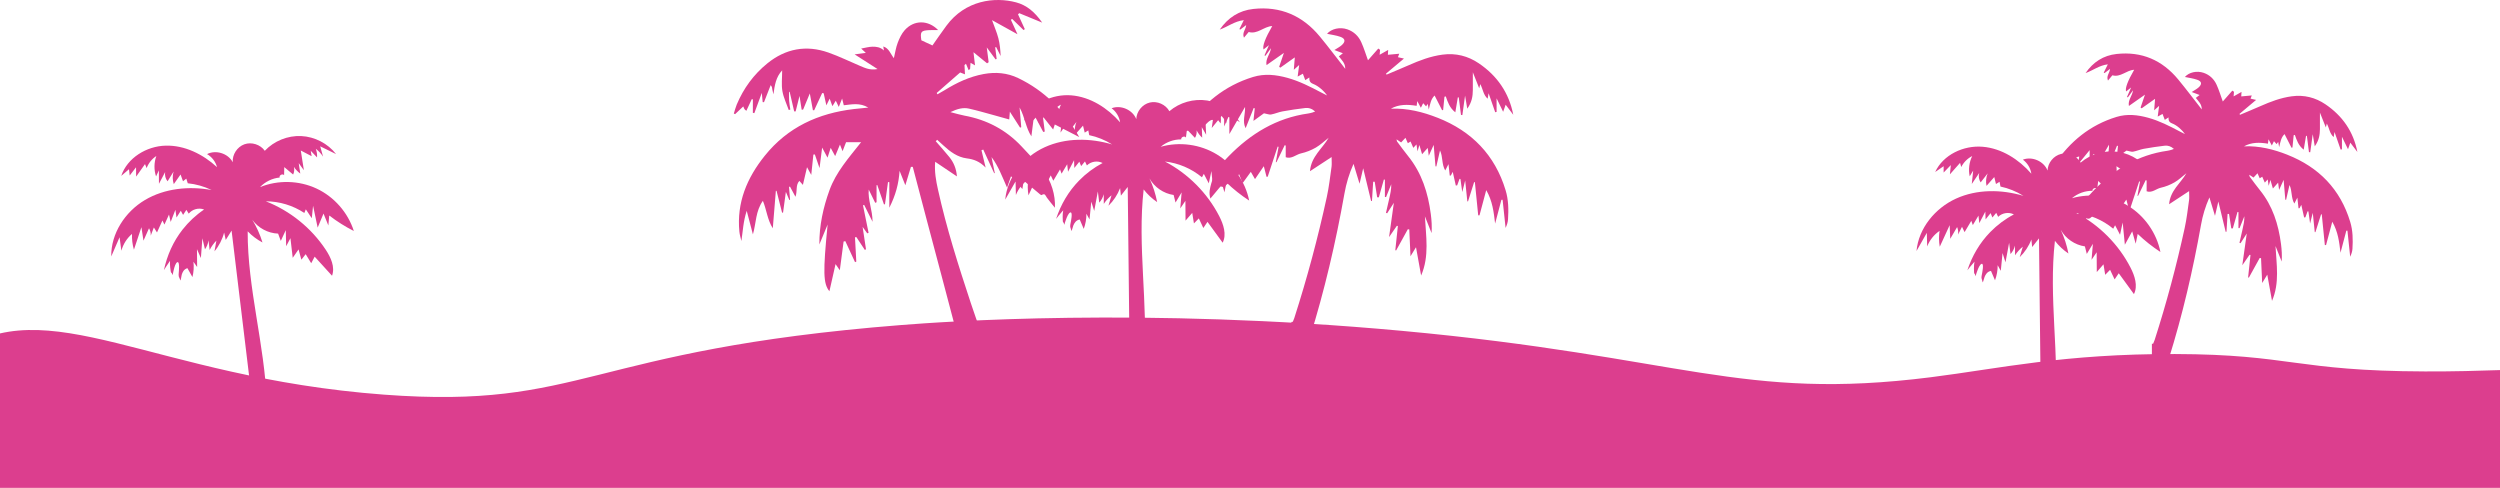
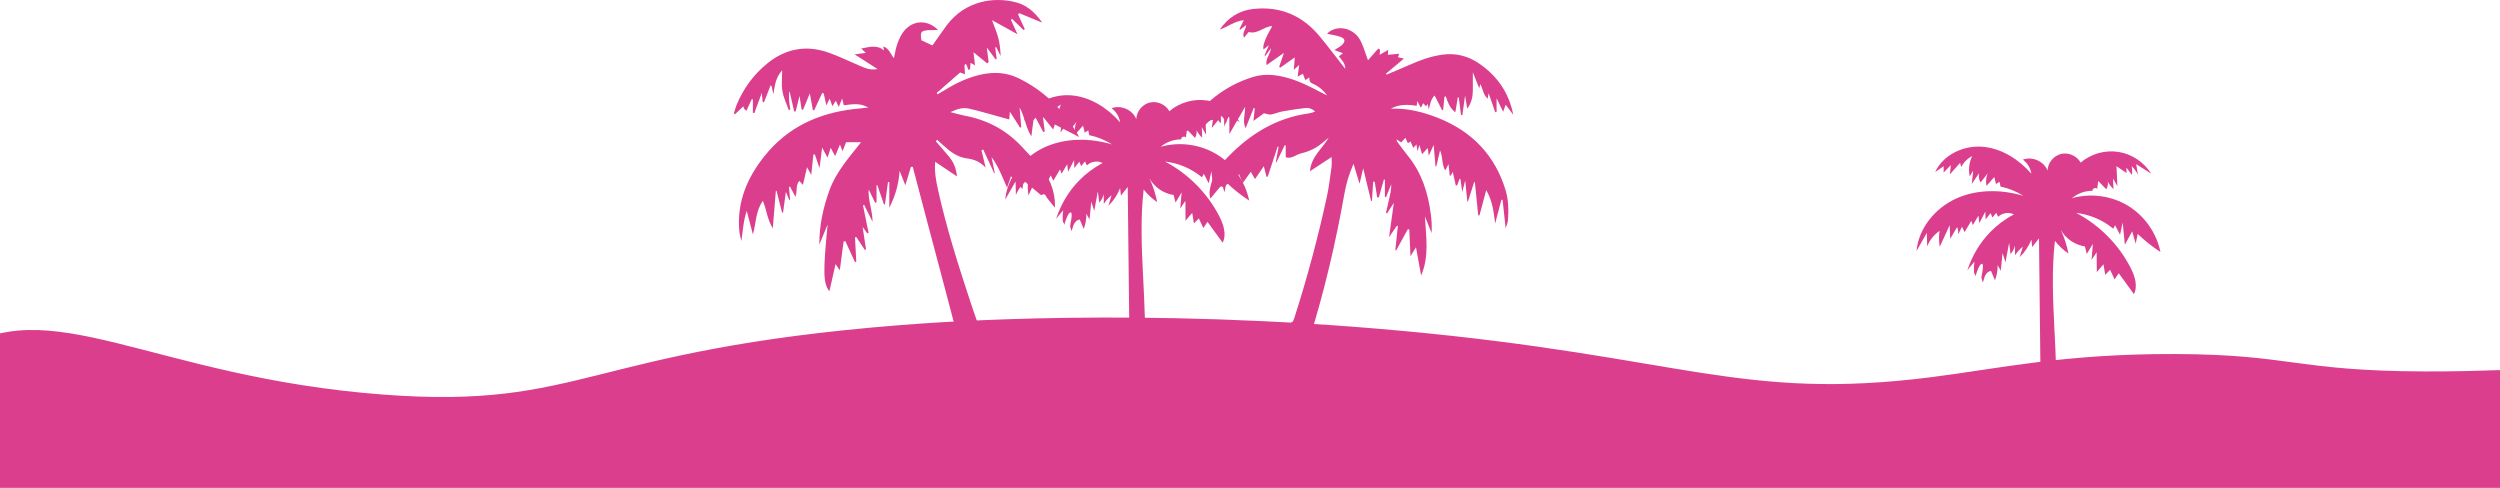
<svg xmlns="http://www.w3.org/2000/svg" width="1440" height="281" viewBox="0 0 1440 281" fill="none">
  <g clip-path="url(#clip0_2005_128)">
    <path d="M1387.09 42.498C1387.09 42.498 1387.08 42.493 1387.01 42.434C1387.03 42.452 1387.05 42.463 1387.07 42.481L1387.1 42.498H1387.09Z" fill="black" />
-     <path d="M1317.55 89.133C1309.58 85.997 1301.3 83.92 1292.55 84.286C1296.93 81.866 1301.51 81.976 1306.33 82.756C1306.41 82.244 1306.5 81.406 1306.66 80.219C1307.36 81.511 1307.89 82.506 1308.57 83.792C1309.08 82.774 1309.43 82.087 1309.8 81.331C1310.39 81.988 1310.85 82.489 1311.34 83.024C1311.7 82.489 1311.94 82.139 1312.23 81.703C1312.39 82.535 1312.52 83.227 1312.79 84.734C1313.56 81.604 1313.9 79.178 1315.89 77.234C1317.3 79.981 1318.61 82.535 1319.91 85.095C1320.09 85.06 1320.27 85.014 1320.45 84.979C1320.68 82.617 1320.92 80.254 1321.16 77.898C1321.39 77.834 1321.63 77.775 1321.85 77.717C1322.9 80.778 1323.92 83.856 1326.94 86.218C1327.43 83.28 1327.85 80.76 1328.28 78.235C1328.44 78.253 1328.61 78.258 1328.77 78.276C1329.17 81.389 1329.57 84.502 1329.96 87.62C1330.2 87.644 1330.44 87.673 1330.69 87.696C1331.14 84.496 1331.57 81.296 1332.13 77.31C1332.59 79.981 1332.89 81.802 1333.31 84.281C1335.78 80.801 1336.24 77.647 1336.28 74.389C1336.31 71.34 1336.28 68.297 1336.28 64.859C1337.48 67.873 1338.57 70.613 1339.69 73.412C1339.87 72.684 1340.03 72.068 1340.25 71.177C1341.72 73.912 1341.84 76.914 1344.19 78.968C1344.37 77.886 1344.52 77.037 1344.69 76.036C1345.93 79.597 1347.07 82.884 1348.22 86.183C1348.47 86.119 1348.71 86.055 1348.96 85.997V78.765C1350.25 81.43 1351.25 83.501 1352.45 85.956C1353 84.414 1353.34 83.454 1353.78 82.18C1355.31 84.199 1356.58 85.869 1357.85 87.533C1355.56 75.727 1349.2 66.686 1339.49 60.105C1333.7 56.183 1327.2 54.502 1320.05 55.468C1313.69 56.329 1307.83 58.551 1302.04 61.117C1298.13 62.84 1294.17 64.463 1290.23 66.127C1290.15 65.947 1290.05 65.772 1289.96 65.592C1293.06 62.985 1296.16 60.378 1299.53 57.545C1298.15 57.23 1297.24 57.027 1296.32 56.817C1296.58 56.131 1296.77 55.63 1297.02 54.973C1294.93 55.165 1292.97 55.351 1290.96 55.537C1291.01 54.7 1291.04 54.083 1291.11 52.937C1289.39 53.914 1288.05 54.67 1286.56 55.526C1286.64 54.56 1286.71 53.722 1286.78 52.873C1286.46 52.651 1286.15 52.43 1285.83 52.203C1283.92 54.374 1282 56.556 1280.33 58.458C1279.18 55.281 1278.19 51.971 1276.77 48.834C1275.3 45.576 1272.82 43.167 1269.32 41.957C1265.4 40.596 1260.83 41.62 1258.5 44.343C1260.83 44.849 1263.31 45.134 1265.61 45.949C1268.23 46.862 1268.47 48.485 1266.41 50.336C1265.28 51.365 1263.83 52.069 1262.42 53.006C1263.98 53.6 1265.31 54.1 1266.96 54.717C1266.05 55.427 1265.52 55.846 1264.8 56.393C1266.28 58.319 1268.28 59.994 1268.21 63.026C1263.55 57.079 1259.24 51.319 1254.66 45.786C1245.47 34.655 1233.67 29.511 1219.17 31.088C1211.53 31.92 1205.64 35.766 1201.28 42.097C1205.51 40.607 1209.15 37.645 1214.11 37.058C1213.22 38.867 1212.49 40.363 1211.74 41.864C1211.92 41.934 1212.08 41.998 1212.25 42.068C1213.17 41.358 1214.1 40.66 1215.38 39.682C1215.16 42.213 1213.09 43.668 1214.19 46.408C1215.11 45.309 1216.02 44.22 1216.73 43.365C1221.4 44.732 1224.81 40.409 1229.28 40.194C1225.53 46.691 1223.98 50.852 1224.64 52.675C1225.51 51.994 1226.34 51.331 1227.53 50.388C1226.57 52.587 1225.86 54.234 1225.14 55.869C1225.32 55.939 1225.49 56.003 1225.66 56.067C1226.54 54.857 1227.43 53.641 1228.64 51.988C1228.16 55.386 1225.6 57.58 1226.24 61.036C1229.46 58.772 1232.38 56.718 1235.5 54.525C1234.59 57.213 1233.78 59.581 1232.97 61.961C1233.18 62.106 1233.4 62.246 1233.6 62.386C1236.06 60.652 1238.5 58.906 1241.32 56.916C1241.14 59.296 1240.98 61.141 1240.79 63.538C1242.06 62.397 1242.76 61.763 1243.65 60.978C1243.37 63.09 1243.14 64.829 1242.84 67.157C1244.27 66.365 1245.02 65.958 1245.62 65.626C1246.1 66.883 1246.48 67.907 1246.91 69.048C1247.84 68.425 1248.35 68.088 1249.06 67.622C1249.01 69.31 1249.33 70.374 1251.09 71.061C1254.05 72.201 1257.06 75.023 1258.54 77.234C1257.34 76.629 1256.36 76.146 1255.39 75.634C1249.59 72.568 1243.76 69.595 1237.39 67.832C1231.32 66.156 1225.24 65.464 1219.08 67.355C1203.83 72.027 1192.3 81.528 1183.49 94.568C1183.18 95.021 1183.04 95.586 1182.75 96.22C1186.67 96.203 1188.98 91.711 1193.07 93.27C1194.48 92.316 1195.36 90.489 1197.64 90.134C1197.42 91.717 1197.25 92.874 1197 94.591C1199.28 91.798 1201.19 89.465 1203.63 86.48V93.782C1204.61 91.588 1205.26 90.128 1205.92 88.674C1206.07 88.737 1206.24 88.807 1206.4 88.871V97.814C1209.23 92.927 1211.85 88.388 1214.78 83.338C1214.95 87.452 1213.2 91.024 1215.08 94.678C1216.58 90.937 1217.99 87.417 1219.4 83.897C1219.58 83.972 1219.76 84.036 1219.95 84.106C1219.72 86.288 1219.49 88.487 1219.25 90.791C1221.58 89.104 1223.56 87.673 1224.86 86.73C1226.57 87.044 1227.67 87.55 1228.64 87.376C1230.71 87.004 1232.68 86.102 1234.74 85.724C1238.74 85.002 1242.79 84.397 1246.83 83.926C1248.7 83.71 1250.49 84.246 1252.17 85.782C1251.5 86.032 1251.09 86.207 1250.67 86.329C1249.95 86.521 1249.23 86.73 1248.5 86.829C1231.53 89.209 1217.79 97.605 1206.05 109.608C1201.96 113.786 1198.27 118.324 1196.74 124.172C1196.11 126.627 1195.3 129.1 1196.29 132.213C1197.96 130.2 1199.34 128.513 1200.74 126.86C1201.1 126.435 1201.74 125.656 1201.91 125.737C1203.6 126.575 1204.44 125.091 1205.39 124.399C1207.48 122.915 1209.38 121.164 1211.62 119.296C1212.23 120.867 1212.79 122.304 1213.46 124.021C1215.02 121.874 1216.4 119.977 1217.85 117.975C1218.7 119.453 1219.34 120.582 1220.07 121.85C1221.71 119.442 1223.14 117.359 1224.78 114.961C1225.35 117.213 1225.79 118.918 1226.22 120.617C1226.42 120.605 1226.63 120.599 1226.84 120.582C1228.61 115.223 1230.38 109.859 1232.16 104.5C1232.32 104.546 1232.48 104.587 1232.65 104.634C1232.15 107.357 1231.66 110.085 1231.17 112.814C1231.29 112.814 1231.41 112.814 1231.53 112.814C1232.99 109.783 1234.46 106.769 1235.93 103.749C1236.11 103.819 1236.28 103.895 1236.46 103.964V110.184C1239.61 111.278 1241.93 108.724 1244.63 108.13C1247.37 107.525 1250.1 106.431 1252.53 105.029C1255 103.604 1257.11 101.544 1259.37 99.769C1256.06 105.576 1250.05 109.696 1249.4 117.644C1253.28 115.095 1256.79 112.791 1260.93 110.074C1260.93 112.366 1261.1 113.844 1260.9 115.264C1260.15 120.646 1259.53 126.075 1258.37 131.375C1253.64 153.13 1247.89 174.618 1241.08 195.815C1240.84 196.554 1240.51 197.252 1240.21 197.962C1239.97 197.991 1239.73 198.008 1239.49 198.032V209.465H1248.7C1248.75 208.557 1248.95 207.609 1249.26 206.591C1257.16 181.304 1263.15 155.551 1267.79 129.473C1268.72 124.178 1270.27 119.011 1272.62 113.705C1273.69 117.254 1274.64 120.39 1275.83 124.312C1276.56 121.222 1277.11 118.877 1277.77 116.061C1279.25 122.194 1280.63 127.878 1282 133.563C1282.15 133.522 1282.3 133.482 1282.46 133.441C1282.67 130.037 1282.87 126.639 1283.09 123.235H1283.91C1284.36 126.005 1284.79 128.763 1285.23 131.544C1285.52 131.55 1285.82 131.561 1286.11 131.573C1287.01 128.402 1287.9 125.237 1288.81 122.066C1288.99 122.095 1289.17 122.124 1289.35 122.159V131.387C1289.56 131.399 1289.77 131.41 1289.98 131.416C1290.9 129.135 1291.82 126.843 1292.75 124.562C1292.82 127.238 1292.24 129.729 1291.67 132.225C1291.09 134.767 1290.51 137.316 1289.93 139.87C1290.14 139.934 1290.35 140.004 1290.56 140.08C1291.72 138.258 1292.89 136.431 1294.13 134.488C1293.29 140.469 1292.51 146.189 1291.57 152.787C1293.31 150.279 1294.52 148.522 1295.74 146.759C1295.92 146.794 1296.1 146.835 1296.28 146.864C1295.82 151.17 1295.36 155.475 1294.91 159.781C1295.05 159.828 1295.2 159.868 1295.35 159.915C1297.43 156.144 1299.51 152.368 1301.59 148.598C1301.85 148.639 1302.1 148.674 1302.36 148.708C1302.56 153.2 1302.77 157.692 1303.01 163.016C1304.17 161.102 1304.93 159.839 1305.95 158.198C1306.92 163.592 1307.79 168.445 1308.68 173.303C1313.17 162.894 1311.24 152.322 1310.69 141.703C1311.88 144.688 1313.07 147.667 1314.25 150.652C1314.5 147.19 1314.28 143.867 1313.86 140.574C1312.39 129.222 1309.05 118.592 1301.7 109.515C1299.67 107.007 1297.78 104.401 1295.86 101.812C1295.68 101.579 1295.71 101.201 1295.58 100.642C1296.58 101.311 1297.33 101.817 1298.02 102.277C1298.82 101.422 1299.44 100.764 1300.33 99.798C1300.87 101.014 1301.23 101.847 1301.6 102.702C1302.19 102.329 1302.67 102.033 1303.05 101.794C1303.53 102.894 1303.98 103.935 1304.52 105.18C1305.27 104.354 1305.69 103.889 1306.19 103.353C1306.36 104.459 1306.5 105.349 1306.76 107.042C1307.19 105.559 1307.4 104.86 1307.75 103.65C1308.31 105.565 1308.7 106.914 1309.19 108.578C1310.31 107.328 1311.15 106.373 1312.19 105.215C1312.37 106.594 1312.52 107.613 1312.76 109.405C1313.71 107.281 1314.35 105.873 1315.37 103.604C1315.74 108.014 1316.04 111.528 1316.34 115.031C1316.49 115.054 1316.64 115.084 1316.79 115.107C1317.45 112.256 1318.1 109.405 1318.75 106.554C1320.39 109.992 1319.55 113.885 1321.54 117.248C1322.11 116.125 1322.58 115.212 1323.27 113.856C1323.54 116.282 1323.75 118.121 1323.95 119.971C1324.14 119.959 1324.34 119.942 1324.54 119.93C1324.86 119.314 1325.17 118.697 1325.54 117.969C1326.1 120.501 1326.64 122.88 1327.18 125.272C1327.42 125.243 1327.66 125.213 1327.9 125.184C1328.33 124.027 1328.75 122.874 1329.17 121.711C1329.33 121.734 1329.49 121.751 1329.64 121.775C1329.95 123.968 1330.25 126.174 1330.61 128.739C1331.13 126.691 1331.54 125.051 1332.16 122.584C1332.61 126.889 1332.95 130.299 1333.3 133.691C1333.43 133.708 1333.56 133.714 1333.68 133.732C1334.77 130.293 1335.85 126.86 1336.94 123.427C1337.08 123.456 1337.21 123.485 1337.34 123.514C1337.93 129.397 1338.53 135.279 1339.11 141.162H1339.8C1340.95 136.85 1342.1 132.533 1343.39 127.715C1346.76 133.546 1347.4 139.469 1348.13 145.566C1349.24 141.331 1350.36 137.106 1351.48 132.882C1351.7 132.871 1351.91 132.859 1352.12 132.853C1352.65 137.869 1353.18 142.878 1353.71 147.888C1354.41 146.381 1354.92 144.845 1355.01 143.291C1355.34 138.084 1355.26 132.853 1353.73 127.82C1348.05 108.986 1335.64 96.278 1317.49 89.127L1317.55 89.133Z" fill="#DC3E8E" />
    <path d="M828.098 67.843C819.499 64.457 810.55 62.211 801.112 62.607C805.84 59.994 810.789 60.111 815.989 60.954C816.071 60.401 816.176 59.494 816.351 58.22C817.109 59.616 817.68 60.692 818.421 62.077C818.969 60.977 819.342 60.233 819.744 59.424C820.385 60.134 820.887 60.675 821.417 61.257C821.802 60.681 822.058 60.303 822.373 59.831C822.542 60.733 822.682 61.478 822.979 63.101C823.819 59.721 824.18 57.102 826.326 55.008C827.847 57.969 829.264 60.733 830.669 63.491C830.867 63.456 831.054 63.404 831.246 63.363C831.497 60.815 831.759 58.26 832.01 55.718C832.261 55.648 832.523 55.584 832.768 55.52C833.905 58.825 835.006 62.153 838.259 64.695C838.79 61.524 839.25 58.801 839.711 56.078C839.886 56.096 840.067 56.102 840.247 56.125C840.673 59.482 841.104 62.851 841.536 66.214C841.792 66.237 842.055 66.272 842.317 66.296C842.801 62.839 843.273 59.383 843.879 55.078C844.369 57.958 844.701 59.93 845.15 62.607C847.814 58.854 848.31 55.444 848.351 51.924C848.386 48.636 848.357 45.343 848.357 41.631C849.651 44.884 850.834 47.845 852.029 50.865C852.228 50.08 852.397 49.41 852.636 48.45C854.221 51.4 854.356 54.647 856.892 56.858C857.09 55.688 857.253 54.769 857.434 53.693C858.769 57.539 860.005 61.088 861.246 64.649C861.509 64.579 861.777 64.509 862.039 64.445V56.637C863.433 59.511 864.517 61.751 865.811 64.399C866.406 62.735 866.767 61.699 867.257 60.32C868.907 62.502 870.277 64.3 871.641 66.104C869.169 53.361 862.302 43.592 851.82 36.488C845.57 32.252 838.551 30.436 830.826 31.478C823.959 32.409 817.639 34.806 811.384 37.581C807.169 39.443 802.89 41.195 798.64 42.993C798.547 42.795 798.442 42.609 798.343 42.417C801.689 39.606 805.035 36.784 808.673 33.73C807.186 33.392 806.207 33.171 805.21 32.944C805.496 32.199 805.7 31.658 805.968 30.948C803.706 31.158 801.601 31.356 799.421 31.559C799.479 30.652 799.514 29.988 799.59 28.755C797.73 29.814 796.285 30.628 794.676 31.548C794.763 30.506 794.833 29.599 794.909 28.685C794.571 28.447 794.233 28.208 793.889 27.963C791.819 30.308 789.755 32.665 787.954 34.719C786.706 31.292 785.634 27.713 784.1 24.327C782.52 20.813 779.839 18.206 776.067 16.897C771.84 15.425 766.897 16.53 764.372 19.469C766.891 20.015 769.572 20.324 772.05 21.203C774.872 22.192 775.14 23.937 772.919 25.939C771.689 27.05 770.132 27.812 768.605 28.819C770.295 29.459 771.724 30 773.502 30.669C772.522 31.437 771.945 31.891 771.176 32.479C772.773 34.562 774.924 36.365 774.854 39.641C769.817 33.218 765.159 27.003 760.221 21.028C750.293 9.007 737.555 3.45 721.908 5.155C713.653 6.057 707.298 10.206 702.582 17.042C707.153 15.431 711.082 12.236 716.434 11.602C715.478 13.557 714.679 15.169 713.88 16.792C714.067 16.868 714.247 16.938 714.428 17.013C715.425 16.245 716.428 15.489 717.804 14.441C717.57 17.17 715.332 18.741 716.515 21.709C717.506 20.522 718.492 19.341 719.249 18.427C724.292 19.905 727.971 15.239 732.81 15.006C728.756 22.023 727.085 26.515 727.796 28.481C728.729 27.748 729.638 27.027 730.915 26.009C729.877 28.388 729.108 30.163 728.332 31.926C728.519 32.002 728.705 32.071 728.886 32.141C729.842 30.832 730.804 29.523 732.104 27.737C731.585 31.402 728.822 33.776 729.516 37.506C732.99 35.056 736.144 32.845 739.52 30.471C738.534 33.369 737.66 35.929 736.791 38.501C737.019 38.658 737.252 38.809 737.473 38.96C740.12 37.087 742.761 35.208 745.804 33.055C745.6 35.621 745.437 37.616 745.233 40.206C746.609 38.972 747.361 38.285 748.317 37.442C748.02 39.723 747.769 41.602 747.448 44.116C748.993 43.26 749.798 42.818 750.445 42.463C750.964 43.825 751.372 44.93 751.838 46.158C752.847 45.483 753.395 45.122 754.17 44.616C754.106 46.443 754.456 47.583 756.362 48.328C759.557 49.562 762.81 52.605 764.407 54.996C763.107 54.344 762.052 53.821 761.003 53.268C754.736 49.957 748.445 46.745 741.572 44.843C735.013 43.033 728.455 42.289 721.791 44.325C705.328 49.37 692.887 59.628 683.367 73.708C683.034 74.197 682.877 74.808 682.568 75.495C686.806 75.477 689.296 70.624 693.709 72.312C695.242 71.282 696.181 69.31 698.653 68.925C698.414 70.636 698.221 71.881 697.959 73.737C700.425 70.723 702.483 68.204 705.112 64.981V72.865C706.173 70.491 706.884 68.92 707.59 67.349C707.759 67.419 707.934 67.494 708.114 67.564V77.223C711.163 71.945 714.003 67.046 717.157 61.588C717.337 66.028 715.448 69.886 717.483 73.836C719.104 69.798 720.619 65.999 722.141 62.194C722.339 62.275 722.537 62.345 722.741 62.42C722.491 64.777 722.252 67.151 721.984 69.641C724.496 67.814 726.636 66.278 728.041 65.254C729.895 65.592 731.072 66.138 732.127 65.952C734.36 65.551 736.482 64.573 738.715 64.166C743.041 63.386 747.402 62.735 751.768 62.223C753.785 61.99 755.715 62.566 757.528 64.23C756.811 64.498 756.362 64.69 755.907 64.823C755.132 65.033 754.351 65.26 753.564 65.365C735.241 67.931 720.41 77.002 707.73 89.959C703.316 94.469 699.335 99.368 697.679 105.687C696.991 108.334 696.123 111.011 697.195 114.368C698.997 112.192 700.483 110.37 701.999 108.584C702.39 108.125 703.083 107.281 703.258 107.368C705.089 108.276 705.987 106.67 707.018 105.919C709.275 104.313 711.321 102.428 713.752 100.409C714.405 102.108 715.011 103.656 715.74 105.512C717.425 103.19 718.911 101.148 720.479 98.984C721.395 100.584 722.094 101.794 722.881 103.167C724.654 100.566 726.193 98.315 727.959 95.725C728.577 98.157 729.055 99.996 729.522 101.835C729.737 101.823 729.965 101.817 730.192 101.8C732.104 96.01 734.016 90.221 735.934 84.432C736.109 84.484 736.29 84.525 736.465 84.577C735.929 87.516 735.392 90.466 734.862 93.41C734.996 93.404 735.118 93.404 735.258 93.404C736.832 90.134 738.418 86.876 740.004 83.617C740.202 83.693 740.382 83.774 740.575 83.85V90.57C743.979 91.751 746.486 88.993 749.401 88.348C752.351 87.696 755.301 86.509 757.924 85.002C760.594 83.46 762.874 81.237 765.317 79.323C761.743 85.596 755.254 90.041 754.543 98.623C758.741 95.877 762.53 93.381 767.001 90.454C767.001 92.933 767.182 94.521 766.972 96.057C766.15 101.87 765.492 107.735 764.244 113.454C759.131 136.943 752.922 160.147 745.571 183.032C745.315 183.829 744.953 184.585 744.638 185.353C744.37 185.382 744.119 185.405 743.851 185.429V197.776H753.797C753.855 196.798 754.065 195.768 754.409 194.674C762.932 167.368 769.409 139.562 774.417 111.406C775.426 105.687 777.093 100.107 779.635 94.376C780.795 98.204 781.815 101.596 783.098 105.832C783.885 102.498 784.479 99.961 785.196 96.924C786.8 103.545 788.28 109.684 789.767 115.822C789.93 115.776 790.088 115.735 790.257 115.689C790.484 112.017 790.706 108.34 790.945 104.668H791.831C792.309 107.659 792.781 110.638 793.253 113.64C793.568 113.646 793.889 113.658 794.203 113.67C795.171 110.248 796.139 106.827 797.112 103.406C797.299 103.435 797.497 103.47 797.701 103.505V113.472C797.929 113.483 798.156 113.495 798.378 113.501C799.38 111.034 800.371 108.561 801.362 106.1C801.444 108.986 800.814 111.68 800.202 114.374C799.567 117.114 798.949 119.872 798.319 122.624C798.547 122.694 798.774 122.77 799.001 122.851C800.255 120.884 801.508 118.912 802.861 116.812C801.951 123.27 801.1 129.443 800.097 136.571C801.969 133.865 803.28 131.969 804.598 130.06C804.796 130.095 804.983 130.142 805.175 130.171C804.685 134.82 804.184 139.469 803.694 144.118C803.846 144.17 804.009 144.211 804.167 144.263C806.417 140.19 808.667 136.117 810.912 132.038C811.197 132.085 811.466 132.12 811.745 132.161C811.967 137.013 812.188 141.86 812.445 147.609C813.704 145.537 814.526 144.182 815.616 142.407C816.672 148.231 817.616 153.474 818.566 158.716C823.417 147.475 821.33 136.059 820.741 124.597C822.029 127.82 823.306 131.038 824.583 134.261C824.851 130.526 824.612 126.93 824.151 123.381C822.571 111.121 818.957 99.647 811.022 89.843C808.836 87.137 806.802 84.321 804.72 81.528C804.534 81.278 804.557 80.865 804.417 80.266C805.496 80.987 806.312 81.534 807.047 82.035C807.915 81.109 808.586 80.4 809.548 79.364C810.125 80.679 810.521 81.581 810.918 82.494C811.559 82.093 812.078 81.773 812.486 81.511C813.005 82.698 813.494 83.827 814.071 85.165C814.882 84.269 815.337 83.768 815.879 83.192C816.059 84.385 816.217 85.351 816.497 87.172C816.963 85.566 817.185 84.816 817.564 83.512C818.176 85.584 818.595 87.033 819.12 88.836C820.333 87.486 821.242 86.451 822.361 85.206C822.56 86.695 822.717 87.789 822.979 89.727C824.005 87.428 824.693 85.915 825.795 83.46C826.192 88.22 826.518 92.013 826.839 95.801C826.996 95.824 827.165 95.859 827.323 95.882C828.034 92.805 828.739 89.727 829.445 86.649C831.211 90.361 830.302 94.562 832.453 98.198C833.071 96.982 833.572 95.999 834.324 94.538C834.616 97.157 834.843 99.141 835.053 101.142C835.263 101.131 835.484 101.113 835.688 101.096C836.032 100.427 836.376 99.763 836.773 98.978C837.385 101.707 837.962 104.279 838.545 106.862C838.802 106.833 839.07 106.798 839.326 106.769C839.787 105.518 840.247 104.273 840.702 103.022C840.871 103.045 841.04 103.068 841.215 103.092C841.542 105.466 841.868 107.839 842.259 110.615C842.818 108.398 843.261 106.635 843.938 103.964C844.416 108.613 844.795 112.291 845.174 115.962C845.308 115.979 845.448 115.985 845.582 116.009C846.753 112.296 847.919 108.584 849.097 104.878C849.243 104.907 849.389 104.942 849.534 104.971C850.164 111.325 850.811 117.673 851.446 124.026H852.193C853.44 119.372 854.676 114.711 856.069 109.509C859.707 115.805 860.401 122.199 861.188 128.786C862.389 124.213 863.602 119.651 864.808 115.089C865.042 115.078 865.269 115.066 865.496 115.06C866.073 120.477 866.645 125.888 867.222 131.294C867.974 129.665 868.522 128.012 868.621 126.331C868.983 120.704 868.889 115.06 867.239 109.62C861.101 89.284 847.71 75.564 828.11 67.838L828.098 67.843Z" fill="#DC3E8E" />
    <path d="M612.371 121.17C611.567 122.118 610.762 123.066 609.952 124.021C609.381 124.696 608.815 125.37 608.302 126.092C611.036 117.812 615.403 110.289 621.524 104.034C625.488 99.979 630.076 96.528 635.108 93.898C632.21 92.374 628.351 92.973 626.054 95.301L624.946 92.979L622.742 95.673L621.699 93.136L618.813 96.761L618.662 92.263C617.501 94.48 616.347 96.703 615.187 98.92L614.703 94.591C613.625 96.406 612.54 98.222 611.462 100.037L610.581 97.57C609.293 99.746 608.005 101.916 606.71 104.092L605.235 101.02L602.927 105.541C603.183 104.081 603.003 102.545 602.414 101.177L598.455 107.95L598.111 100.101C596.211 104.238 594.316 108.375 592.416 112.512C591.879 109.504 591.844 106.402 592.299 103.377C589.093 105.559 586.568 108.724 585.158 112.337L584.965 104.5C582.977 107.991 580.989 111.488 579.007 114.979C580.22 101.829 589.769 90.25 601.808 84.775C613.846 79.3 627.948 79.422 640.623 83.21C636.571 80.667 632.07 78.84 627.389 77.845L626.852 75.099L624.795 76.391L623.815 72.37L619.338 77.461C618.836 75.064 619.076 72.521 620.014 70.258L615.962 75.46C614.925 73.871 614.621 71.829 615.146 70.008L610.861 76.362L611.66 68.652L609.666 71.957C608.827 68.047 609.346 63.864 611.106 60.279C608.401 61.641 606.151 63.893 604.792 66.598L604.11 64.195L598.251 70.817L598.788 65.469L594.637 69.781V66.121C593.022 67.238 591.396 68.35 589.775 69.467C594.369 59.511 606.116 54.024 617.064 54.915C628.013 55.805 637.964 62.176 645.176 70.45C644.698 67.244 642.89 64.259 640.279 62.345C645.648 60.297 652.399 63.27 654.497 68.611C654.632 64.201 657.984 60.087 662.28 59.057C666.577 58.028 671.433 60.186 673.555 64.055C679.467 58.999 687.634 56.689 695.324 57.888C703.013 59.087 710.085 63.782 714.166 70.392L705.567 64.951L706.552 71.008C705.625 69.176 704.383 67.5 702.903 66.08C703.311 67.715 703.363 69.432 703.066 71.09L699.877 66.895L700.04 70.037C698.093 68.734 696.146 67.436 694.199 66.133C694.379 69.955 694.56 73.772 694.735 77.595L692.216 73.22L692.467 79.306C691.144 78.101 690.042 76.653 689.237 75.058C689.447 76.559 689.109 78.13 688.305 79.416C686.766 77.81 685.232 76.204 683.693 74.604C683.489 76.146 683.291 77.688 683.087 79.23C682.387 78.043 680.096 78.945 680.399 80.289C676.114 80.243 671.824 81.784 668.559 84.554C679.303 81.488 691.295 83.105 700.839 88.9C710.382 94.701 717.326 104.599 719.523 115.531C714.842 112.483 710.446 108.992 706.418 105.128L705.275 110.772L703.258 103.656L699.032 111.348L697.772 98.547L696.257 105.605C695.306 103.778 694.356 101.951 693.406 100.124C693.044 100.793 692.683 101.457 692.327 102.126C686.311 97.104 678.79 93.904 670.996 93.043C684.323 100.008 695.411 111.162 702.285 124.515C704.727 129.263 706.634 135.023 704.261 139.8C701.346 135.797 698.425 131.794 695.51 127.785L693.12 131.329L690.526 125.795L687.704 128.687C687.378 126.668 687.051 124.649 686.725 122.63C685.436 124.12 684.148 125.603 682.865 127.093L682.795 115.689L679.84 120.047C680.096 116.974 680.353 113.896 680.615 110.824C679.443 112.768 678.272 114.711 677.106 116.654L676.015 112.314C670.238 111.482 664.933 107.845 662.088 102.754C664.128 107.101 665.621 111.697 666.519 116.41C663.557 114.409 660.922 111.936 658.742 109.108C655.057 141.779 661.353 174.845 659.016 207.638C658.975 208.237 658.887 208.906 658.403 209.261C657.902 209.628 657.203 209.482 656.602 209.319L650.685 207.719C650.312 174.374 649.939 141.034 649.571 107.688L645.642 112.686L645.181 108.322C643.73 112.151 641.421 115.654 638.471 118.505L640.238 112.483C638.506 113.891 636.996 115.572 635.784 117.446L635.755 111.848C635.294 113.658 634.402 115.351 633.16 116.748L632.362 110.26C631.662 114.001 630.968 117.742 630.269 121.484C629.703 119.703 629.138 117.929 628.578 116.148L627.564 126.389L625.774 123.136C625.797 126.098 625.273 129.071 624.235 131.846C623.465 130.043 622.696 128.233 621.92 126.429C619.734 126.808 618.784 128.571 618.242 129.862C617.991 130.462 617.222 133.598 617.111 132.935C616.924 131.829 616.499 131.154 616.446 130.502C616.394 129.868 616.528 129.234 616.65 128.606C616.79 127.878 618.067 122.019 616.569 122.351C615.473 122.589 614.441 125.289 614.114 126.208C613.858 126.936 613.152 128.687 613.152 129.455C613.152 129.74 612.546 127.832 612.47 128.099C611.998 127.744 612.225 126.453 612.132 125.871C612.091 125.597 612.091 125.318 612.097 125.039C612.12 123.73 612.138 122.455 612.412 121.187L612.371 121.17Z" fill="#DC3E8E" />
    <path d="M1137.26 150.78C1136.45 151.728 1135.65 152.677 1134.84 153.631C1134.27 154.306 1133.7 154.981 1133.19 155.702C1135.92 147.423 1140.29 139.899 1146.41 133.644C1150.38 129.589 1154.96 126.139 1160 123.509C1157.1 121.984 1153.24 122.583 1150.94 124.911L1149.83 122.589L1147.63 125.283L1146.59 122.746L1143.7 126.371L1143.55 121.874C1142.39 124.09 1141.24 126.313 1140.08 128.53L1139.59 124.201C1138.51 126.016 1137.43 127.832 1136.35 129.647L1135.47 127.18C1134.18 129.356 1132.89 131.526 1131.6 133.703C1131.11 132.679 1130.61 131.654 1130.12 130.63C1129.35 132.137 1128.58 133.644 1127.82 135.151C1128.07 133.691 1127.89 132.155 1127.3 130.788L1123.34 137.56C1123.23 134.942 1123.12 132.324 1123 129.711L1117.3 142.122C1116.77 139.114 1116.73 136.013 1117.19 132.987C1113.98 135.169 1111.46 138.334 1110.05 141.947C1109.98 139.335 1109.92 136.722 1109.85 134.11L1103.9 144.589C1105.11 131.439 1114.66 119.86 1126.7 114.385C1138.73 108.91 1152.84 109.032 1165.51 112.82C1161.46 110.277 1156.96 108.45 1152.28 107.455L1151.74 104.709L1149.68 106.001L1148.7 101.98L1144.23 107.071C1143.72 104.674 1143.96 102.132 1144.9 99.868C1143.55 101.602 1142.2 103.336 1140.85 105.07C1139.81 103.481 1139.51 101.439 1140.03 99.618L1135.75 105.972C1136.02 103.4 1136.28 100.834 1136.55 98.262L1134.55 101.567C1133.71 97.657 1134.23 93.474 1135.99 89.889C1133.29 91.251 1131.04 93.503 1129.68 96.208L1129 93.805C1127.05 96.01 1125.09 98.216 1123.14 100.427C1123.32 98.646 1123.5 96.86 1123.68 95.08L1119.53 99.391V95.731C1117.91 96.848 1116.28 97.96 1114.66 99.077C1119.26 89.121 1131 83.635 1141.95 84.525C1152.9 85.415 1162.85 91.786 1170.06 100.06C1169.59 96.854 1167.78 93.869 1165.17 91.955C1170.54 89.907 1177.29 92.88 1179.39 98.222C1179.52 93.811 1182.87 89.698 1187.17 88.668C1191.47 87.638 1196.32 89.796 1198.44 93.666C1204.35 88.609 1212.52 86.299 1220.21 87.498C1227.9 88.697 1234.97 93.392 1239.05 100.002L1230.46 94.562C1230.78 96.581 1231.11 98.6 1231.44 100.619C1230.51 98.786 1229.27 97.11 1227.79 95.691C1228.2 97.326 1228.25 99.042 1227.95 100.7L1224.77 96.505L1224.93 99.647C1222.98 98.344 1221.03 97.046 1219.09 95.743L1219.62 107.205C1218.78 105.745 1217.94 104.284 1217.1 102.83C1217.19 104.86 1217.27 106.885 1217.36 108.916C1216.03 107.711 1214.93 106.263 1214.13 104.668C1214.34 106.17 1214 107.741 1213.19 109.026C1211.65 107.421 1210.12 105.815 1208.58 104.215C1208.38 105.756 1208.18 107.298 1207.98 108.84C1207.28 107.653 1204.98 108.555 1205.29 109.899C1201 109.853 1196.71 111.395 1193.45 114.164C1204.19 111.098 1216.18 112.715 1225.73 118.511C1235.27 124.312 1242.21 134.209 1244.41 145.142C1239.73 142.093 1235.33 138.602 1231.31 134.738L1230.16 140.382C1229.49 138.008 1228.82 135.64 1228.15 133.266C1226.74 135.832 1225.32 138.392 1223.92 140.958L1222.66 128.158C1222.15 130.508 1221.65 132.865 1221.14 135.215C1220.19 133.388 1219.24 131.561 1218.29 129.734C1217.93 130.404 1217.57 131.067 1217.22 131.736C1211.2 126.715 1203.68 123.514 1195.88 122.653C1209.21 129.618 1220.3 140.772 1227.17 154.125C1229.62 158.873 1231.52 164.634 1229.15 169.411C1226.23 165.407 1223.31 161.404 1220.4 157.395C1219.6 158.577 1218.8 159.758 1218.01 160.939C1217.15 159.094 1216.28 157.25 1215.41 155.405C1214.48 156.371 1213.53 157.331 1212.59 158.297C1212.27 156.278 1211.94 154.259 1211.61 152.24L1207.75 156.703C1207.73 152.904 1207.71 149.104 1207.68 145.299L1204.73 149.657L1205.5 140.435C1204.33 142.378 1203.16 144.321 1201.99 146.265C1201.63 144.816 1201.27 143.373 1200.9 141.924C1195.13 141.092 1189.82 137.455 1186.98 132.364C1189.02 136.711 1190.51 141.307 1191.41 146.02C1188.45 144.019 1185.81 141.546 1183.63 138.718C1179.95 171.389 1186.24 204.455 1183.9 237.248C1183.86 237.847 1183.78 238.516 1183.29 238.871C1182.79 239.238 1182.09 239.093 1181.49 238.93L1175.57 237.33C1175.2 203.984 1174.83 170.644 1174.46 137.298C1173.15 138.962 1171.84 140.627 1170.53 142.296L1170.07 137.933C1168.62 141.761 1166.31 145.264 1163.36 148.115C1163.95 146.108 1164.54 144.1 1165.13 142.093C1163.39 143.501 1161.88 145.182 1160.67 147.056C1160.66 145.188 1160.65 143.326 1160.64 141.459C1160.18 143.268 1159.29 144.961 1158.05 146.358C1157.78 144.193 1157.52 142.035 1157.25 139.87L1155.16 151.094C1154.59 149.314 1154.03 147.539 1153.47 145.758C1153.13 149.174 1152.79 152.589 1152.45 155.999L1150.66 152.746C1150.69 155.708 1150.16 158.681 1149.12 161.457C1148.35 159.653 1147.58 157.843 1146.81 156.04C1144.62 156.418 1143.67 158.181 1143.13 159.473C1142.88 160.072 1142.11 163.208 1142 162.545C1141.81 161.439 1141.39 160.764 1141.33 160.113C1141.28 159.478 1141.42 158.844 1141.54 158.216C1141.68 157.488 1142.96 151.629 1141.46 151.961C1140.36 152.199 1139.33 154.899 1139 155.819C1138.75 156.546 1138.04 158.297 1138.04 159.065C1138.04 159.35 1137.43 157.442 1137.36 157.71C1136.89 157.355 1137.11 156.063 1137.02 155.481C1136.98 155.208 1136.98 154.928 1136.99 154.649C1137.01 153.34 1137.03 152.066 1137.3 150.797L1137.26 150.78Z" fill="#DC3E8E" />
-     <path d="M97.918 150.262C97.219 151.292 96.525 152.327 95.826 153.357C95.33 154.09 94.84 154.824 94.415 155.597C96.234 147.073 99.761 139.12 105.159 132.236C108.663 127.779 112.849 123.846 117.559 120.687C114.516 119.488 110.738 120.5 108.709 123.061L107.357 120.873L105.456 123.794L104.139 121.385L101.667 125.301L101.032 120.844C100.122 123.177 99.213 125.504 98.303 127.838L97.347 123.584C96.467 125.504 95.592 127.424 94.712 129.35L93.564 126.994C92.52 129.292 91.471 131.596 90.427 133.895L88.626 131.003C88.025 132.585 87.425 134.162 86.818 135.745C86.918 134.261 86.568 132.754 85.839 131.462L82.644 138.625L81.449 130.857C80.015 135.175 78.575 139.492 77.141 143.809C76.284 140.871 75.905 137.799 76.033 134.744C73.083 137.258 70.921 140.679 69.912 144.42L68.868 136.653C67.271 140.341 65.68 144.03 64.082 147.713C63.855 134.506 72.092 121.967 83.466 115.217C94.84 108.468 108.867 107.066 121.885 109.463C117.582 107.374 112.907 106.047 108.15 105.564L107.316 102.894L105.41 104.401L103.999 100.508L100.099 106.053C99.341 103.726 99.3 101.172 99.988 98.821L96.525 104.43C95.324 102.964 94.799 100.962 95.12 99.094L91.552 105.879L91.506 98.129L89.885 101.631C88.626 97.838 88.684 93.619 90.048 89.866C87.506 91.513 85.518 93.992 84.457 96.831L83.519 94.515L78.412 101.73L78.359 96.36L74.698 101.096L74.308 97.459L69.83 101.311C73.317 90.914 84.399 84.187 95.377 83.891C106.354 83.588 116.947 88.848 125.01 96.29C124.188 93.159 122.066 90.384 119.256 88.761C124.368 86.142 131.405 88.371 134.069 93.45C133.719 89.052 136.611 84.6 140.768 83.111C144.924 81.621 149.99 83.239 152.521 86.858C157.843 81.197 165.713 78.008 173.49 78.369C181.262 78.73 188.805 82.628 193.58 88.761L184.439 84.286L186.077 90.204C184.958 88.481 183.541 86.951 181.909 85.7C182.492 87.283 182.731 88.982 182.614 90.663L178.988 86.841L179.489 89.948C177.414 88.865 175.333 87.783 173.257 86.701C173.852 90.483 174.446 94.259 175.035 98.041L172.056 93.962L172.966 99.985C171.52 98.931 170.267 97.611 169.293 96.109C169.66 97.576 169.503 99.176 168.844 100.537C167.142 99.106 165.439 97.68 163.737 96.249C163.702 97.803 163.667 99.356 163.638 100.916C162.81 99.81 160.636 100.956 161.079 102.26C156.811 102.673 152.719 104.674 149.769 107.781C160.111 103.569 172.214 103.877 182.334 108.608C192.455 113.338 200.43 122.426 203.805 133.057C198.821 130.532 194.076 127.541 189.645 124.131L189.126 129.862L186.345 123.008L182.976 131.108C182.095 126.912 181.209 122.717 180.329 118.522L179.588 125.702C178.446 123.992 177.303 122.275 176.155 120.564C175.869 121.269 175.583 121.973 175.298 122.671C168.768 118.33 160.945 115.962 153.104 115.95C167.107 121.426 179.344 131.317 187.628 143.85C190.572 148.307 193.096 153.823 191.254 158.833C187.919 155.167 184.585 151.501 181.25 147.836L179.256 151.618L176.079 146.398L173.59 149.575C173.047 147.603 172.499 145.63 171.957 143.658L168.605 148.511L167.293 137.182L164.833 141.831C164.757 138.747 164.676 135.663 164.6 132.58C163.65 134.639 162.694 136.699 161.743 138.753L160.187 134.558C154.351 134.354 148.685 131.311 145.303 126.563C147.804 130.66 149.786 135.07 151.191 139.661C148.032 137.991 145.14 135.815 142.662 133.243C142.546 166.117 152.404 198.311 153.646 231.162C153.669 231.761 153.657 232.442 153.214 232.843C152.754 233.262 152.048 233.193 151.43 233.094L145.373 232.145L133.393 132.824L130.029 138.218L129.096 133.929C128.07 137.892 126.152 141.627 123.535 144.775L124.636 138.602C123.068 140.19 121.751 142.023 120.748 144.019C120.538 142.163 120.322 140.312 120.113 138.456C119.856 140.301 119.145 142.087 118.066 143.611L116.568 137.246C116.282 141.04 115.997 144.833 115.711 148.633L113.449 143.513L113.554 153.805L111.42 150.768C111.764 153.712 111.566 156.72 110.837 159.595C109.875 157.884 108.919 156.173 107.952 154.463C105.824 155.08 105.066 156.93 104.669 158.274C104.483 158.897 104.063 162.097 103.876 161.451C103.567 160.374 103.078 159.746 102.955 159.106C102.833 158.478 102.897 157.838 102.955 157.203C103.014 156.464 103.649 150.5 102.192 150.995C101.131 151.356 100.396 154.143 100.169 155.097C99.994 155.848 99.481 157.663 99.568 158.431C99.603 158.716 98.787 156.878 98.746 157.157C98.239 156.854 98.321 155.545 98.163 154.975C98.088 154.707 98.064 154.428 98.041 154.154C97.924 152.851 97.802 151.583 97.936 150.291L97.918 150.262Z" fill="#DC3E8E" />
    <path d="M552.458 197.793C552.796 197.572 534.543 129.926 525.763 96.133H524.685C523.688 99.403 522.691 102.69 521.473 106.699C520.289 103.726 519.339 101.34 518.167 98.396C517.648 105.873 515.893 112.448 512.244 119.645V104.924C511.993 104.907 511.748 104.89 511.486 104.872C510.909 109.102 510.332 113.338 509.755 117.574C509.562 117.632 509.381 117.713 509.189 117.789C507.901 114.048 506.606 110.301 505.306 106.565C505.172 106.6 505.044 106.653 504.898 106.693V116.503C504.648 116.608 504.385 116.724 504.123 116.829C502.881 114.275 501.628 111.732 500.386 109.184C499.844 115.194 502.549 120.803 502.601 127.756C500.707 123.962 499.232 121.001 497.757 118.033C497.535 118.109 497.308 118.191 497.086 118.266C498.159 123.549 499.226 128.827 500.299 134.11C500.054 134.209 499.803 134.302 499.541 134.401C498.882 133.481 498.212 132.562 496.865 130.683C497.617 135.692 498.212 139.626 498.806 143.559C498.596 143.699 498.375 143.838 498.159 143.972C496.538 141.511 494.912 139.038 493.28 136.577C493.011 136.606 492.737 136.635 492.469 136.664C492.714 141.336 492.976 146.014 493.227 150.687C492.982 150.786 492.737 150.884 492.492 150.989C490.633 146.969 488.767 142.931 486.902 138.893C486.575 138.968 486.249 139.044 485.911 139.125C485.211 144.484 484.5 149.831 483.73 155.696C482.809 154.346 482.197 153.462 481.282 152.112C480.04 157.605 478.897 162.679 477.737 167.77C474.169 163.324 473.983 156.988 476.711 129.321C474.892 133.72 473.417 137.269 471.948 140.824C471.896 129.903 474.134 119.552 477.836 109.405C481.591 99.129 488.715 91.106 496.008 81.901H487.339C486.698 83.524 486.155 84.944 485.322 87.085C484.71 85.531 484.383 84.705 483.818 83.274C482.85 85.601 482.092 87.417 481.054 89.907C480.075 88.097 479.387 86.835 478.483 85.165C477.842 87.132 477.323 88.72 476.647 90.82C475.65 88.959 474.886 87.51 473.546 85.008C472.974 89.517 472.549 92.927 472.053 96.831C471.045 93.887 470.193 91.414 469.354 88.953C469.062 88.976 468.783 89.005 468.509 89.034C468.124 92.7 467.745 96.365 467.284 100.753C466.392 99.135 465.798 98.035 464.847 96.307C463.985 100.019 463.25 103.179 462.469 106.501C461.921 105.879 461.28 105.157 460.44 104.191C458.126 106.67 459.414 109.911 458.19 113.355C456.977 111.086 456.021 109.312 455.065 107.537C454.867 107.566 454.669 107.589 454.47 107.601C454.68 110.091 454.878 112.593 455.088 115.089C454.931 115.118 454.785 115.153 454.639 115.188C454.097 113.926 453.561 112.657 452.663 110.528C452.063 115.002 451.555 118.697 451.048 122.391C450.868 122.45 450.693 122.496 450.5 122.554C449.428 118.348 448.367 114.147 447.294 109.957C447.16 109.934 447.026 109.922 446.892 109.893C446.32 116.928 445.749 123.962 445.131 131.486C442.006 126.616 441.639 121.082 439.424 115.671C435.156 121.635 435.57 128.524 433.675 135C432.574 130.793 431.46 126.581 430.113 121.443C428.079 127.611 427.904 133.15 427.041 138.846C426.639 137.031 426.05 135.233 425.881 133.394C424.278 116.701 430.212 102.533 440.496 89.727C453.724 73.237 471.336 65.231 491.915 62.804C494.399 62.514 496.894 62.298 500.147 61.967C495.215 59.063 490.749 60.116 486.027 60.628C485.777 59.628 485.491 58.499 485.054 56.753C484.36 58.499 483.876 59.727 483.141 61.589C482.442 60.14 481.999 59.22 481.416 58.022C480.821 58.988 480.291 59.831 479.469 61.146C478.938 59.697 478.507 58.534 477.883 56.829C477.148 58.33 476.688 59.238 475.982 60.687C475.382 58.028 474.904 55.869 474.438 53.722C474.14 53.675 473.86 53.641 473.569 53.588C472.036 56.899 470.508 60.198 468.969 63.503C468.724 63.503 468.479 63.503 468.235 63.485C467.687 60.495 467.121 57.504 466.451 53.827C465.011 57.306 463.804 60.221 462.591 63.136C462.317 63.16 462.032 63.171 461.758 63.189C461.373 60.698 460.976 58.202 460.522 55.258C459.717 58.47 459.006 61.327 458.283 64.189C458.009 64.183 457.735 64.166 457.449 64.16C456.581 60.419 455.718 56.684 454.855 52.936C454.744 52.919 454.622 52.901 454.511 52.884C454.511 54.583 454.412 56.311 454.54 58.004C454.651 59.709 454.989 61.397 455.222 63.096C454.925 63.194 454.622 63.282 454.33 63.375C453.06 59.744 451.305 56.206 450.658 52.465C450.034 48.794 450.524 44.936 450.524 40.514C446.927 44.453 446.262 48.864 445.492 54.333C445.131 52.762 444.944 52.186 444.869 51.616C444.77 50.842 444.77 50.056 443.924 49.009C442.63 52.296 441.353 55.578 440.065 58.865C439.814 58.848 439.569 58.831 439.307 58.813C439.173 57.411 439.039 56.009 438.794 53.512C437.144 57.993 435.815 61.589 434.492 65.178C434.218 65.115 433.926 65.05 433.652 64.987V57.242C433.442 57.19 433.238 57.143 433.028 57.102C432.026 59.249 431.029 61.397 429.898 63.834C429.414 63.41 429.064 63.212 428.866 62.921C428.603 62.525 428.464 62.077 428.12 61.298C426.464 62.863 424.942 64.3 423.415 65.749C423.176 65.632 422.931 65.51 422.692 65.394C423.24 63.66 423.666 61.879 424.371 60.198C428.294 50.871 434.124 42.888 442.006 36.499C452.529 27.987 464.364 25.77 477.154 30.268C483.392 32.455 489.344 35.417 495.448 37.977C498.264 39.164 501.068 40.566 505.476 39.781C500.794 36.779 496.917 34.3 492.265 31.321C494.859 30.972 496.579 30.745 498.719 30.454C497.588 29.407 496.748 28.621 496.037 27.969C498.311 27.574 500.456 26.916 502.596 26.893C504.811 26.864 507.125 27.155 509.125 29.069C509.038 28.423 508.933 27.783 508.775 26.759C512.104 27.835 512.879 30.989 514.873 33.514C515.625 30.355 516.027 27.405 517.065 24.694C518.045 22.104 519.304 19.405 521.134 17.357C526.492 11.381 534.642 11.428 540.39 17.339C538.519 17.339 536.834 17.258 535.161 17.357C530.456 17.618 529.955 18.299 530.707 23.216C532.689 24.141 534.677 25.066 537.079 26.183C539.458 22.797 542.209 18.788 545.095 14.872C556.026 0.023 573.014 -1.891 585.204 1.338C591.395 2.979 596.036 6.889 600.309 13.033C595.261 10.956 591.174 9.269 587.081 7.587C586.842 7.808 586.615 8.041 586.382 8.268C587.676 11.096 588.994 13.929 590.288 16.763C590.055 16.943 589.821 17.124 589.582 17.322C587.39 15.175 585.198 13.045 583.001 10.91C582.756 11.067 582.511 11.224 582.266 11.387C583.449 13.993 584.644 16.594 586.067 19.725C580.972 16.903 576.389 14.366 571.399 11.602C572.746 15.367 574.174 18.613 575.049 21.988C575.917 25.305 576.232 28.772 576.372 32.258C575.509 30.541 574.641 28.825 573.778 27.108C573.597 27.155 573.422 27.213 573.23 27.259C573.521 29.494 573.795 31.728 574.069 33.951C573.859 34.038 573.661 34.12 573.457 34.213C571.901 32.1 570.344 29.988 568.379 27.318C568.793 30.553 569.131 33.194 569.464 35.83C569.16 36.04 568.852 36.261 568.548 36.47C566.088 34.457 563.64 32.461 560.725 30.076C561.04 32.77 561.296 34.981 561.611 37.651C560.614 37.075 559.996 36.726 559.04 36.168C558.941 37.459 558.859 38.594 558.772 39.723C558.498 39.961 558.212 40.188 557.938 40.427C557.425 39.193 556.906 37.954 556.393 36.715C556.102 36.965 555.828 37.232 555.548 37.494C555.635 39.158 555.717 40.834 555.822 42.812C554.662 42.364 553.822 42.033 553.047 41.742C548.529 45.698 544.034 49.62 539.545 53.541C539.685 53.803 539.825 54.071 539.971 54.321C541.323 53.559 542.681 52.814 544.011 52C551.024 47.642 558.387 44.151 566.595 42.644C573.486 41.375 580.185 41.945 586.498 44.983C601.633 52.261 612.907 63.584 621.641 78.945C616.499 76.298 612.167 74.075 607.573 71.701C607.363 72.3 607.095 73.121 606.605 74.593C604.705 72.195 603.032 70.072 600.7 67.128C601.149 70.659 601.464 73.22 601.79 75.774C601.493 75.85 601.195 75.937 600.904 76.013C599.388 73.161 597.878 70.322 596.357 67.471H595.476C595.027 70.968 594.584 74.453 594.071 78.532C590.807 73.499 590.428 67.704 587.285 61.879C587.659 66.371 587.944 69.804 588.236 73.254C588.014 73.336 587.787 73.423 587.565 73.516C585.776 70.718 583.974 67.913 581.677 64.329C581.491 66.656 581.386 67.989 581.333 68.821C578.383 67.995 575.55 67.174 572.723 66.412C567.86 65.091 563.022 63.654 558.107 62.554C554.807 61.821 551.578 62.607 547.421 64.579C550.849 65.446 553.181 66.173 555.56 66.61C568.397 68.978 579.403 74.75 588.346 84.257C592.672 88.842 597.062 93.415 600.962 98.35C605.556 104.168 608.022 112.483 607.626 119.663C605.737 117.318 604.303 115.619 602.997 113.838C602.216 112.791 602.006 111.016 599.971 112.366C599.68 112.558 598.479 111.453 597.779 110.853C595.109 108.66 592.486 106.431 589.646 104.057C589.407 105.628 589.209 106.914 588.9 108.875C586.586 106.286 584.662 104.11 582.342 101.509C581.607 103.656 581.024 105.314 580.068 108.09C578.418 104.319 577.258 101.492 575.958 98.734C574.617 95.894 573.131 93.136 571.119 90.477C571.743 93.549 572.373 96.616 573.002 99.688C572.874 99.717 572.763 99.734 572.641 99.763C570.542 95.231 568.455 90.687 566.356 86.154C566.012 86.288 565.674 86.404 565.324 86.538C566.047 89.511 566.759 92.49 567.726 96.528C564.217 92.898 560.789 91.734 556.9 91.228C551.525 90.547 547.305 87.399 543.422 83.809C542.227 82.704 541.014 81.616 539.807 80.516C539.533 80.807 539.265 81.08 538.991 81.354C541.62 84.391 544.343 87.364 546.856 90.5C549.316 93.567 550.843 97.128 551.187 101.602C547.118 98.862 543.049 96.127 538.659 93.183C538.163 98.844 539.137 104.075 540.28 109.224C545.171 131.41 552.073 153.032 559.191 174.583C560.958 179.948 562.888 185.266 564.911 191.108L552.446 197.81L552.458 197.793Z" fill="#DC3E8E" />
    <path d="M1504 223.982C1488.72 206.666 1463.67 214.195 1396.82 213.951C1321.87 213.683 1319.84 204.129 1252.79 203.92C1188.67 203.722 1151.58 212.31 1112.12 217.291C1002.83 231.086 968.836 205.409 807.326 190.549C658.048 176.812 542.093 185.411 519.281 187.203C337.145 201.552 336.277 235.916 221.184 227.316C86.76 217.273 27.028 165.85 -25.831 203.914C-70.33 235.968 -83.168 312.149 -70.208 357.696C-63.3 381.982 -47.378 403.418 -23.954 422.2V466.507H56.253C300.971 563.507 835.607 543.59 1181.61 466.507H1475.83V350.214C1485.78 340.671 1493.04 330.896 1497.3 320.923C1503.15 307.262 1527.41 250.503 1504 223.982Z" fill="#DC3E8E" />
  </g>
  <defs>
    <clipPath id="clip0_2005_128">
      <rect width="1440" height="281" fill="white" />
    </clipPath>
  </defs>
</svg>